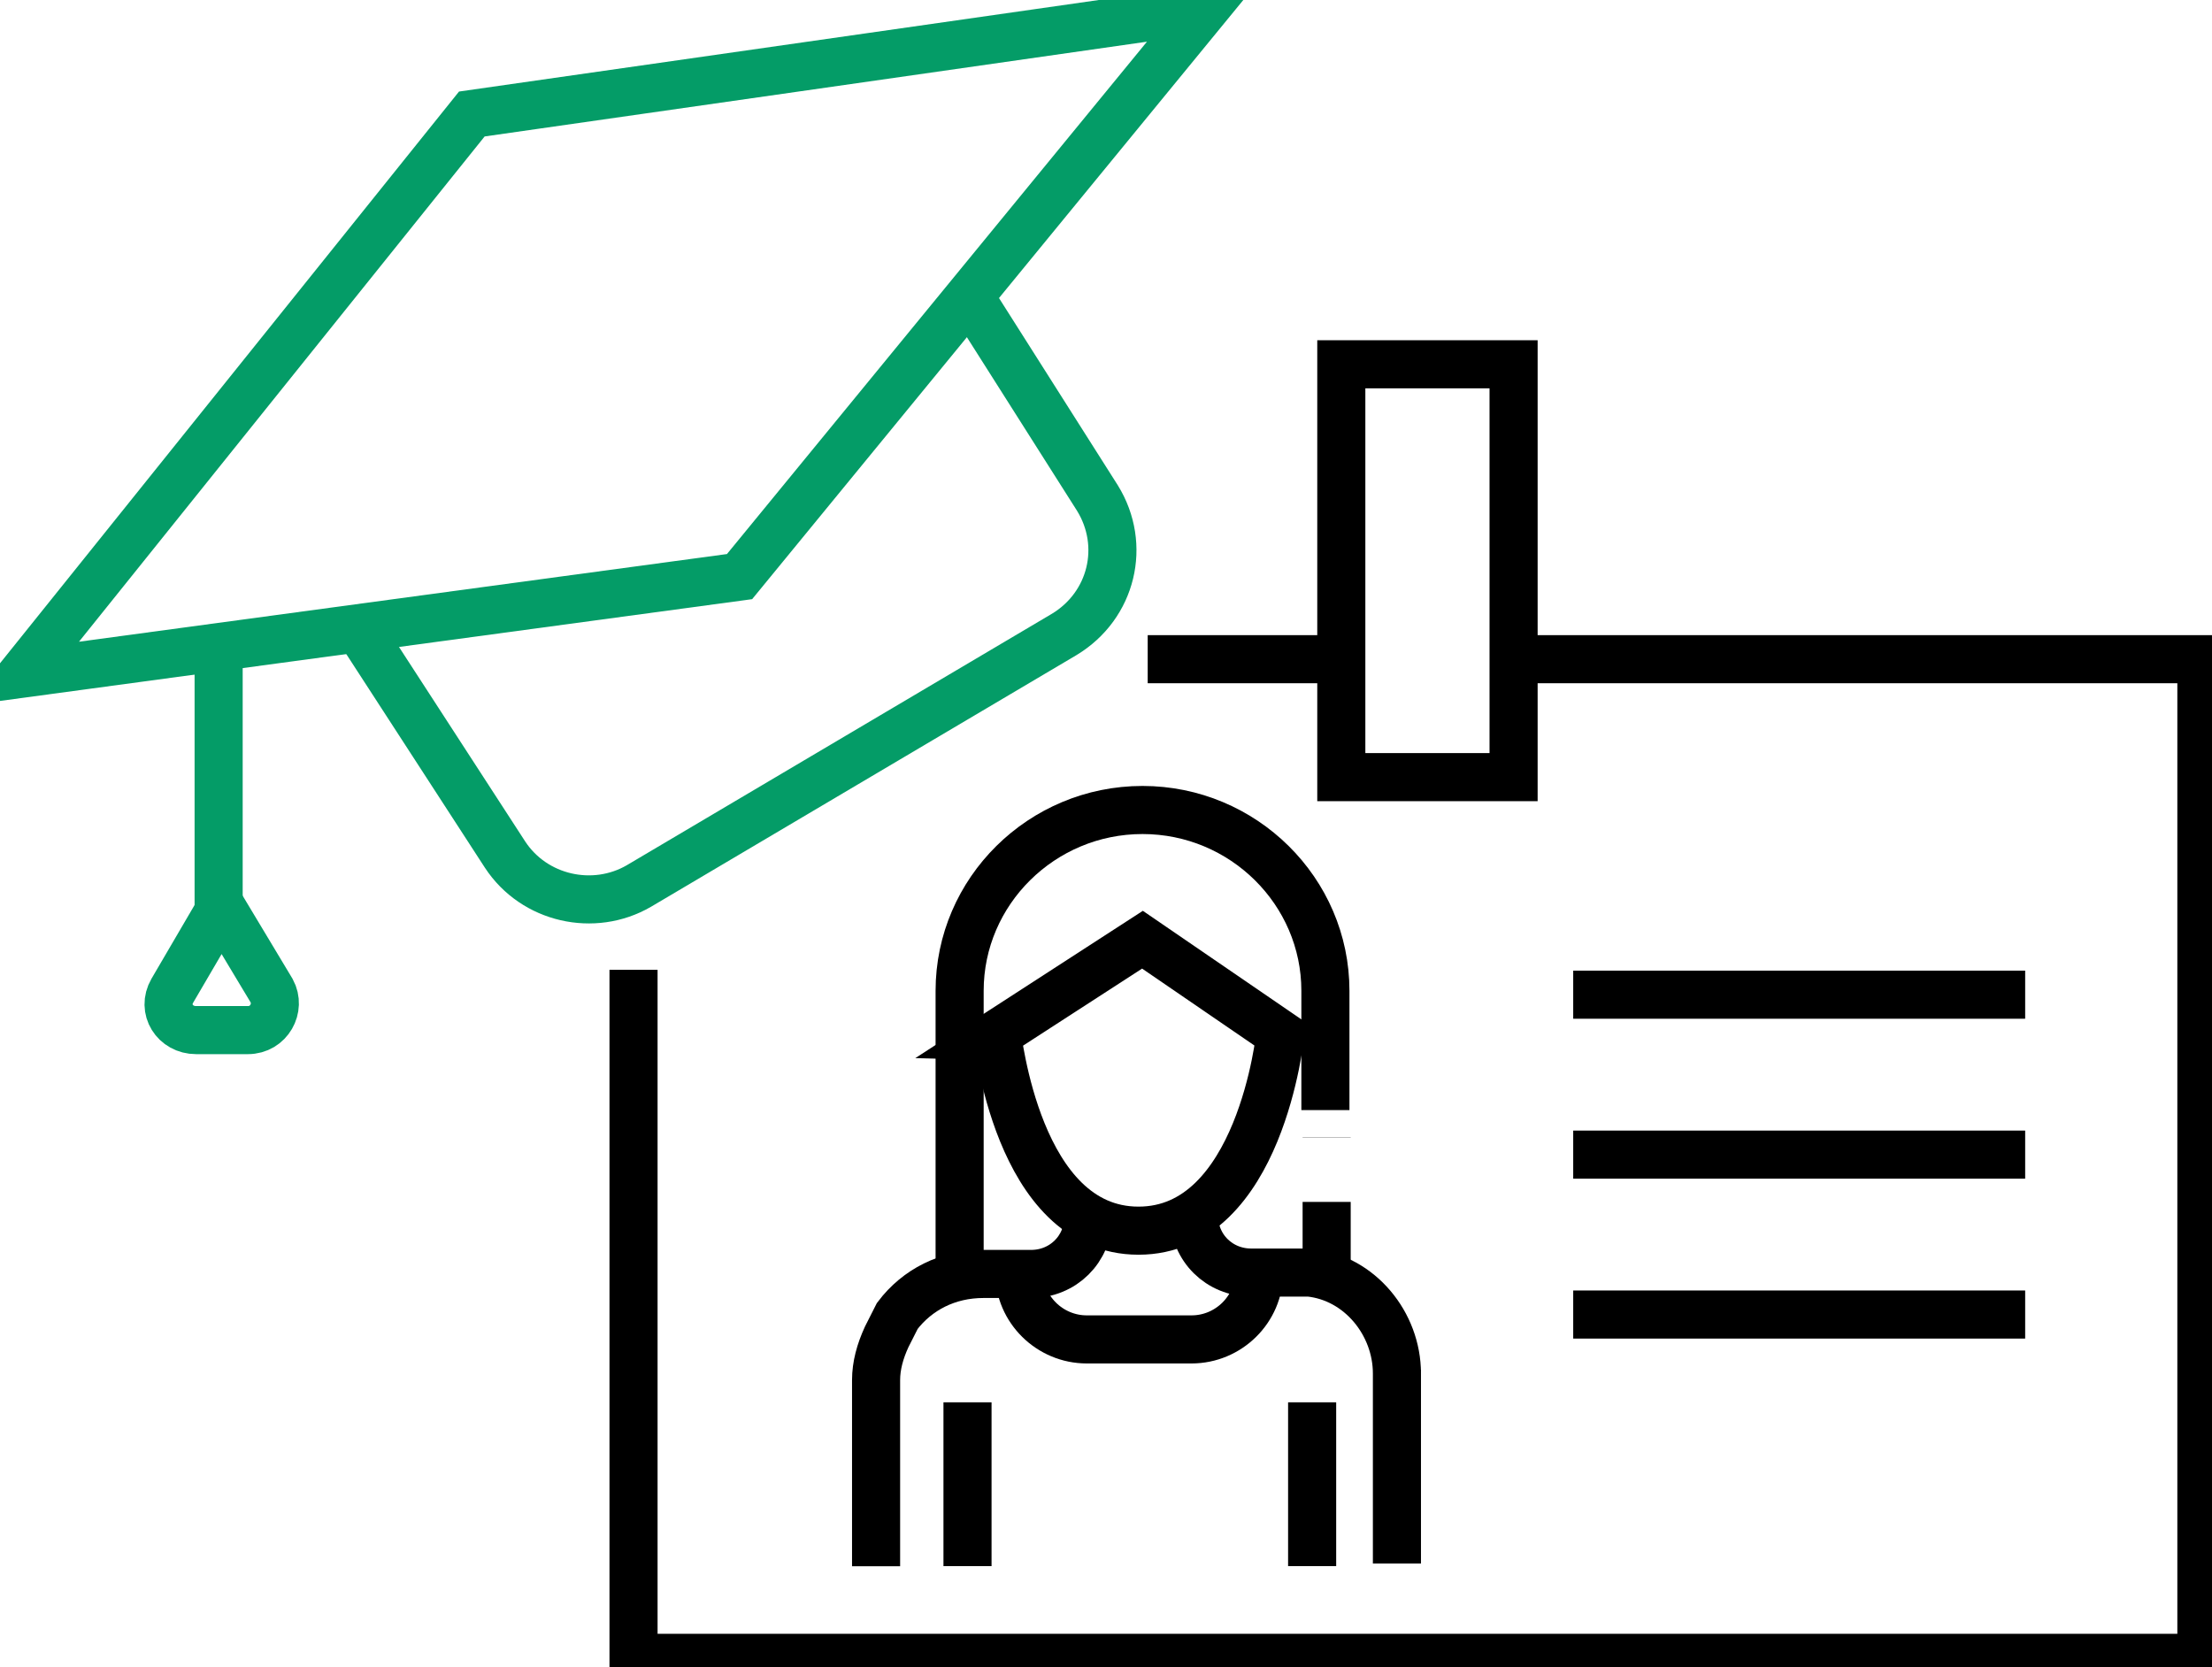
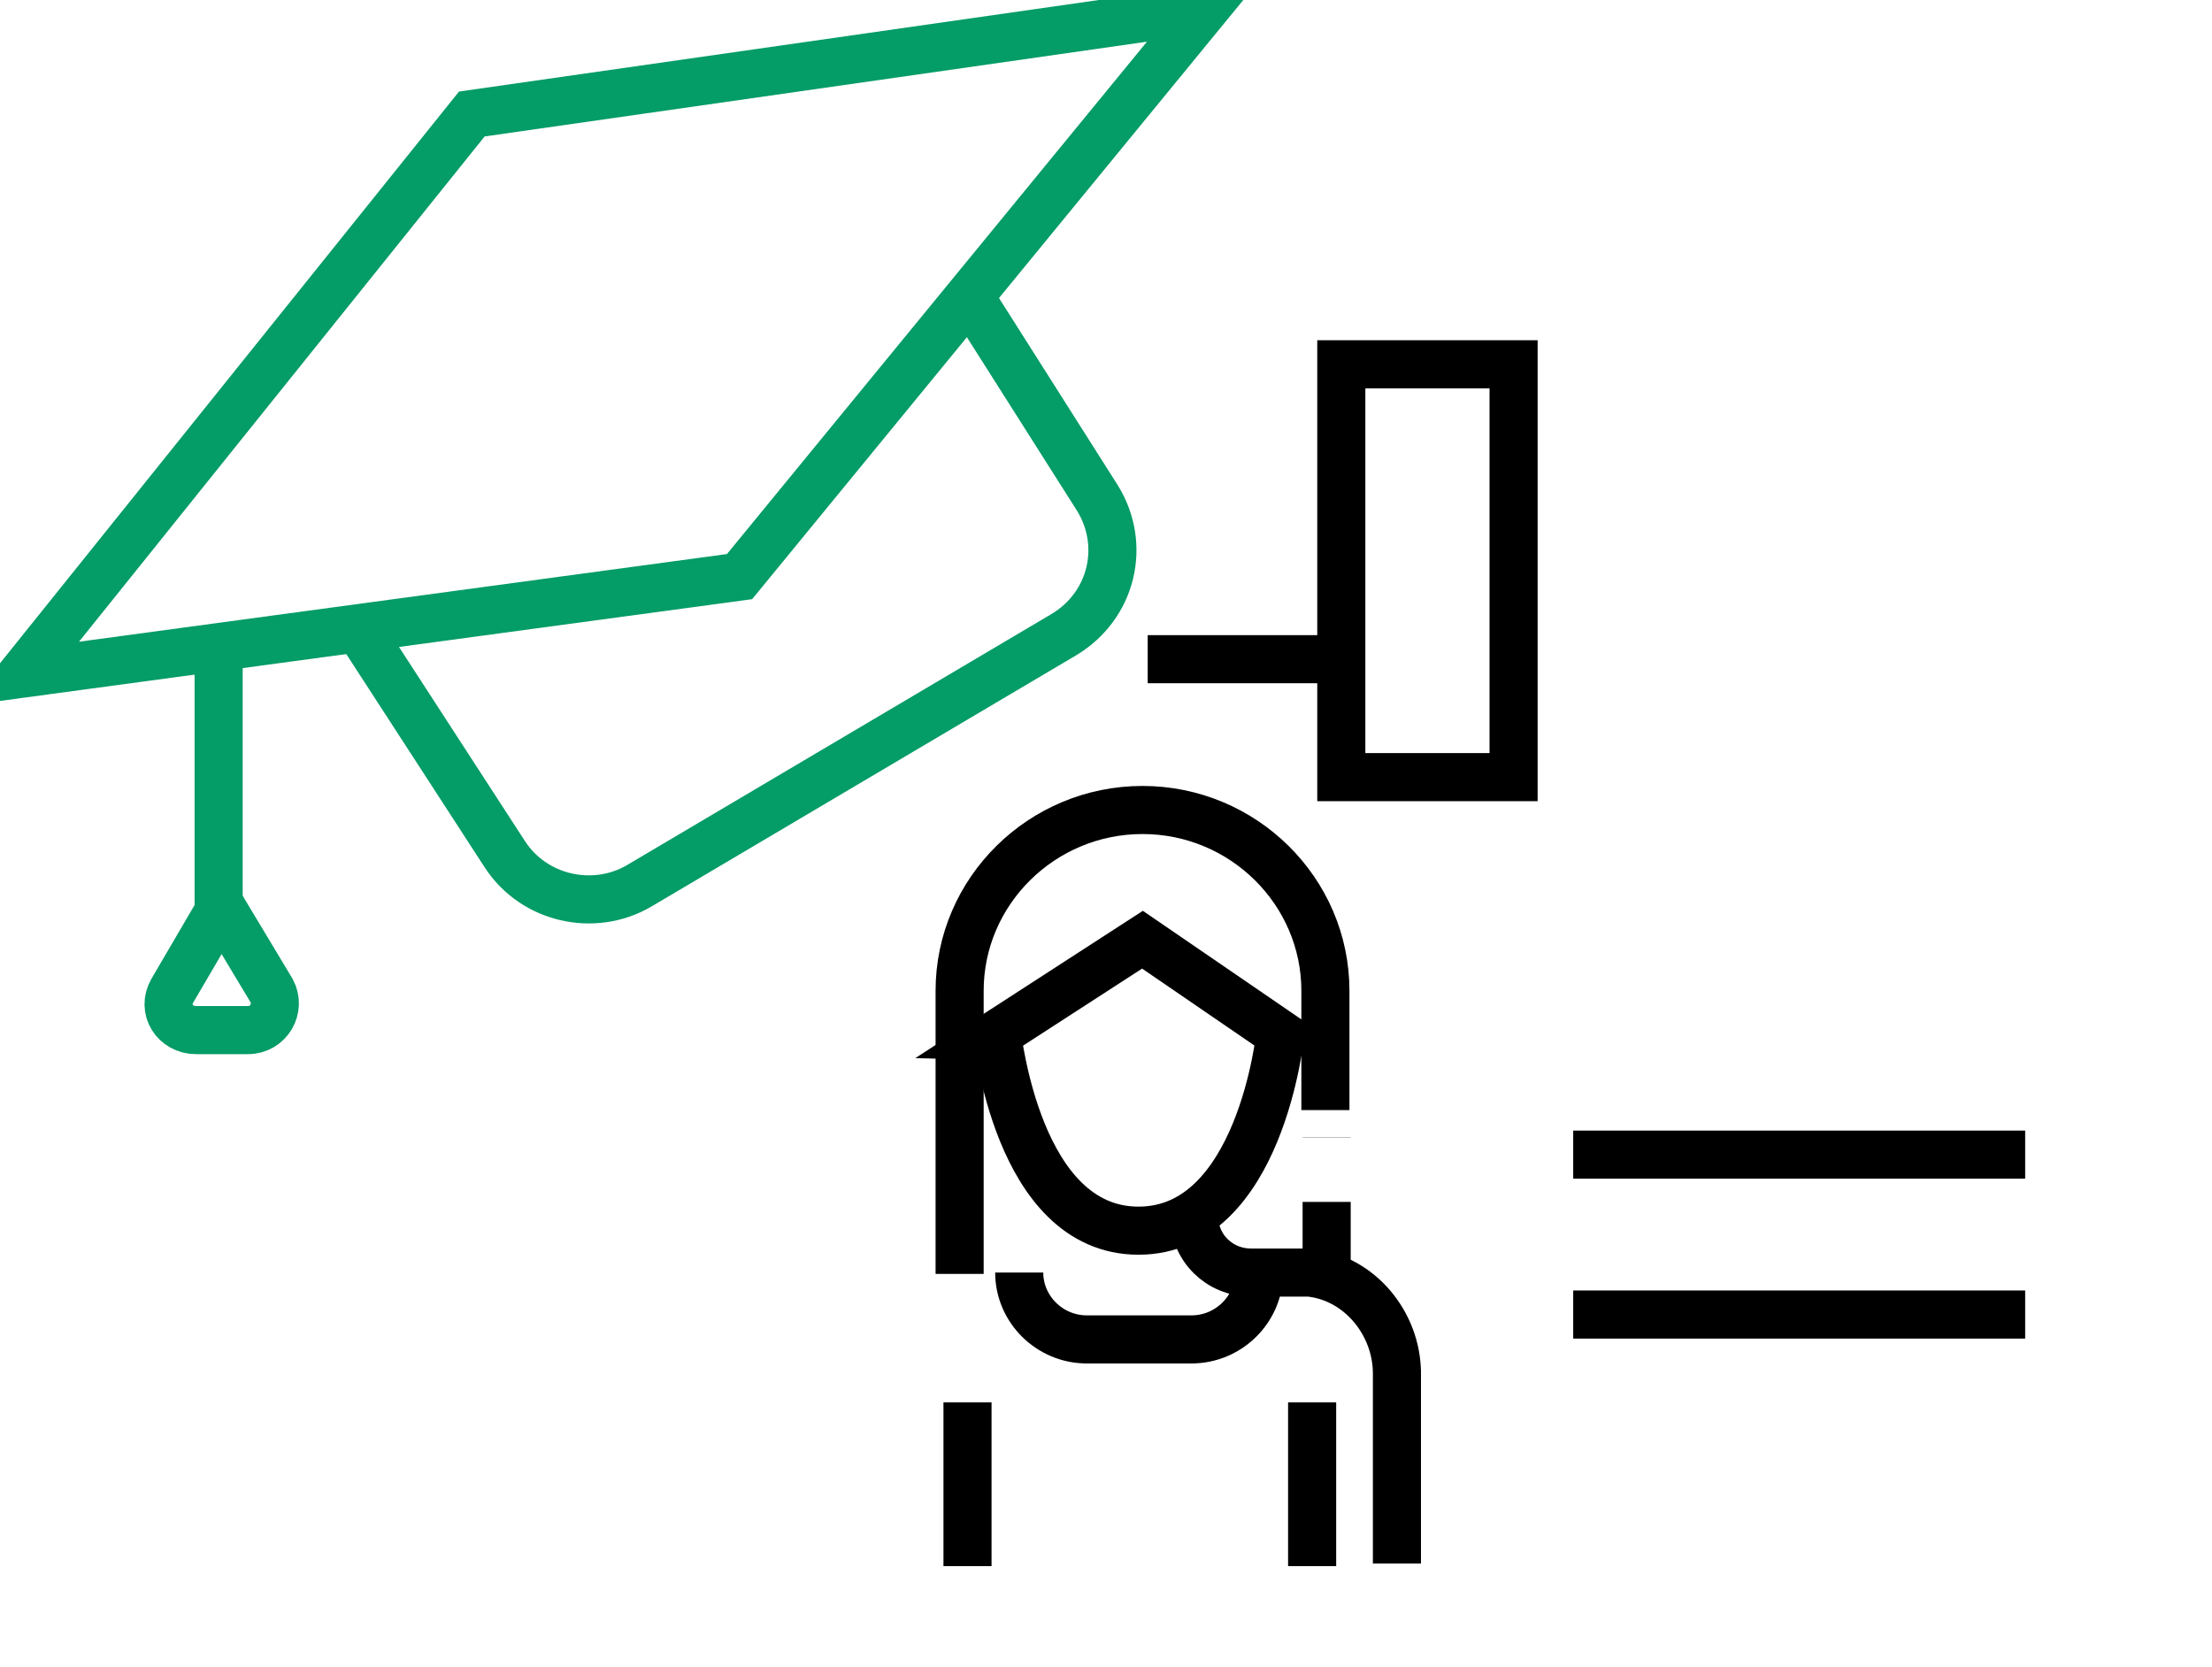
<svg xmlns="http://www.w3.org/2000/svg" width="69" height="52" viewBox="0 0 69 52" fill="none">
  <g clip-path="url(#clip0_4839_19100)">
    <path d="M31.793 39.695C31.793 40.84 32.744 41.78 33.901 41.78H37.167C38.325 41.78 39.276 40.84 39.276 39.695" stroke="black" stroke-width="1.5" stroke-miterlimit="10" />
    <path d="M29.934 39.737V30.907C29.934 27.8 32.497 25.266 35.639 25.266C38.781 25.266 41.344 27.8 41.344 30.907V34.627" stroke="black" stroke-width="1.5" stroke-miterlimit="10" />
    <path d="M41.383 39.491V35.484" stroke="black" stroke-width="1.5" stroke-miterlimit="10" stroke-dasharray="2 2" />
-     <path d="M27.328 48.855V43.05C27.328 42.6 27.452 42.15 27.659 41.701L27.99 41.047C28.61 40.229 29.561 39.738 30.677 39.738H32.165C33.157 39.738 33.943 38.962 33.943 37.98" stroke="black" stroke-width="1.5" stroke-miterlimit="10" />
    <path d="M37.25 37.938C37.25 38.919 38.035 39.695 39.028 39.695H40.516C40.64 39.695 40.764 39.695 40.847 39.695C42.418 39.859 43.575 41.29 43.575 42.843V42.721V48.771" stroke="black" stroke-width="1.5" stroke-miterlimit="10" />
    <path d="M35.514 38.388C39.317 38.388 39.937 32.256 39.937 32.256L35.638 29.312L31.09 32.256C31.131 32.256 31.71 38.388 35.514 38.388Z" stroke="black" stroke-width="1.5" stroke-miterlimit="10" />
    <path d="M30.18 43.742V48.852" stroke="black" stroke-width="1.5" stroke-miterlimit="10" />
    <path d="M40.93 43.742V48.852" stroke="black" stroke-width="1.5" stroke-miterlimit="10" />
    <path d="M35.801 20.562H41.713" stroke="black" stroke-width="1.5" stroke-miterlimit="10" />
-     <path d="M47.254 20.562H68.669V51.713H19.762V30.251" stroke="black" stroke-width="1.5" stroke-miterlimit="10" />
    <path d="M37.58 0.285L14.718 3.556L0.703 21.012L23.069 17.986L37.58 0.285Z" stroke="#049C67" stroke-width="1.5" stroke-miterlimit="10" />
    <path d="M6.82 20.234V28.247" stroke="#049C67" stroke-width="1.5" stroke-miterlimit="10" />
    <path d="M11.164 19.583L15.753 26.655C16.663 28.045 18.523 28.454 19.929 27.637L33.199 19.788C34.688 18.888 35.142 17.008 34.233 15.536L30.264 9.281" stroke="#049C67" stroke-width="1.5" stroke-miterlimit="10" />
    <path d="M47.214 11.363H41.84V24.241H47.214V11.363Z" stroke="black" stroke-width="1.5" stroke-miterlimit="10" />
-     <path d="M49.074 31.027H63.172" stroke="black" stroke-width="1.5" stroke-miterlimit="10" />
    <path d="M49.074 36.016H63.172" stroke="black" stroke-width="1.5" stroke-miterlimit="10" />
    <path d="M49.074 41.004H63.172" stroke="black" stroke-width="1.5" stroke-miterlimit="10" />
    <path d="M6.904 28.289L5.374 30.905C5.043 31.478 5.457 32.132 6.118 32.132H7.731C8.392 32.132 8.764 31.437 8.475 30.905L6.904 28.289Z" stroke="#049C67" stroke-width="1.5" stroke-miterlimit="10" />
  </g>
  <defs>
    <clipPath id="clip0_4839_19100">
      <rect width="69" height="52" fill="white" />
    </clipPath>
  </defs>
</svg>